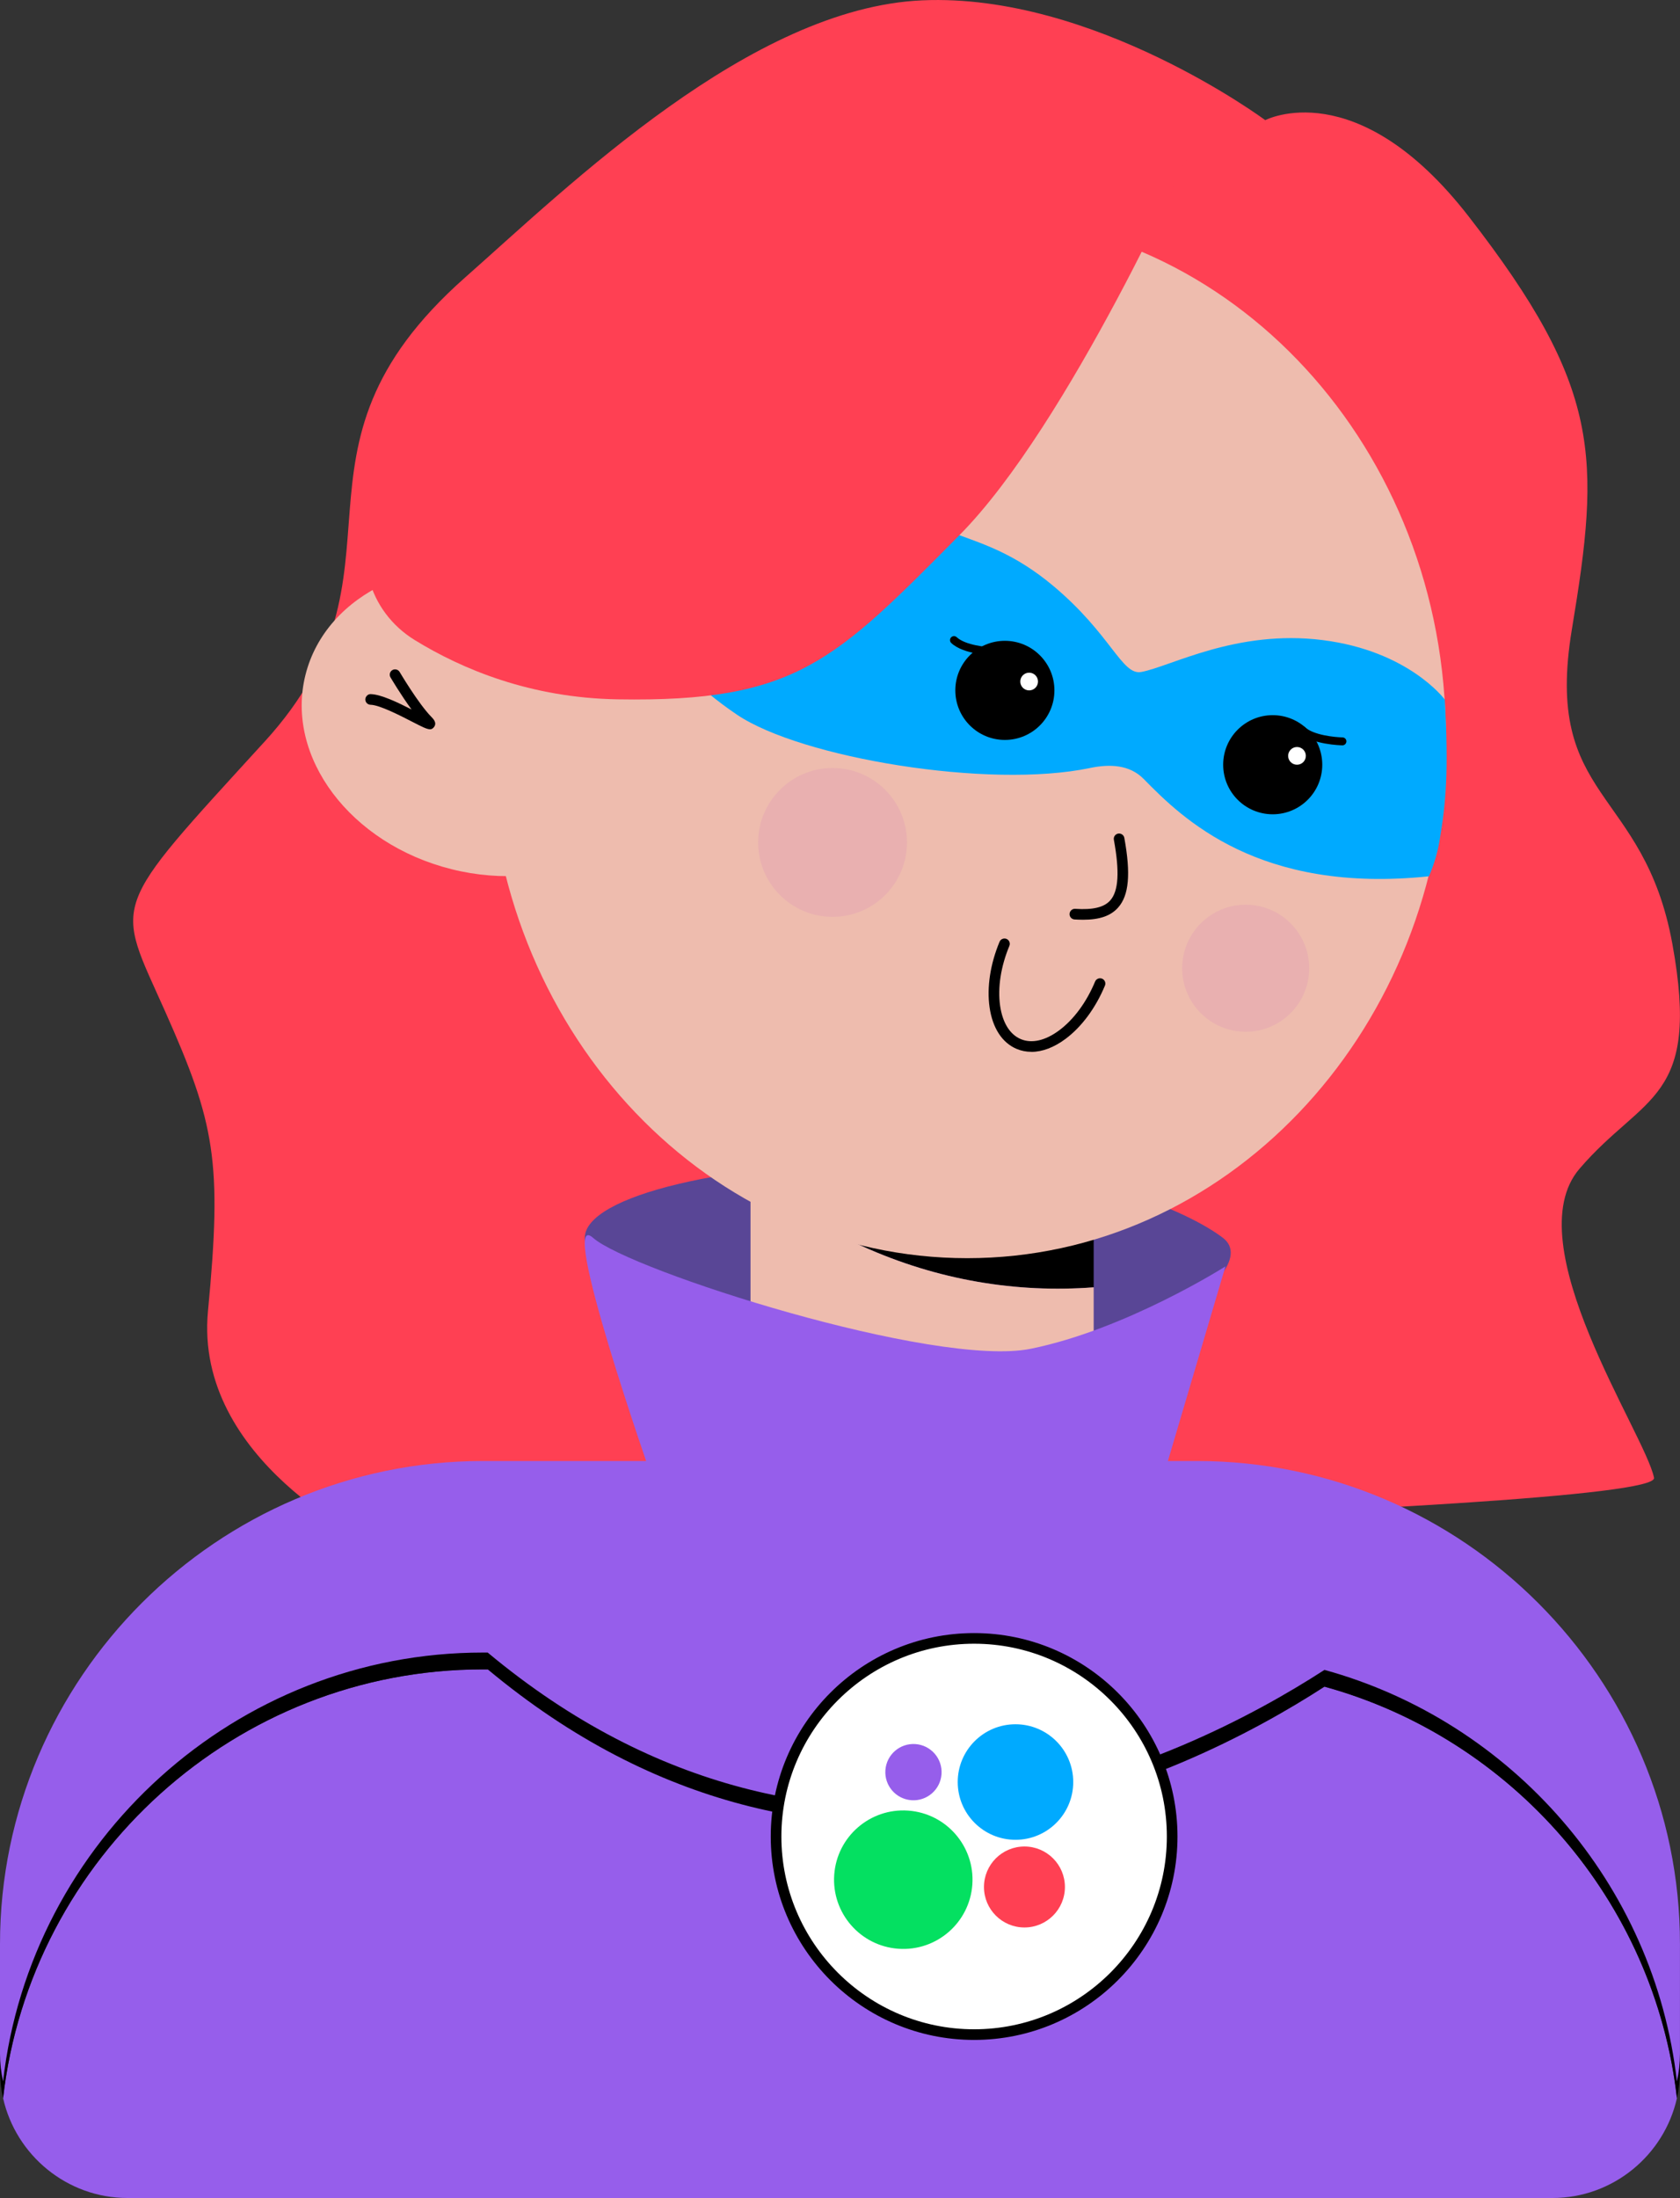
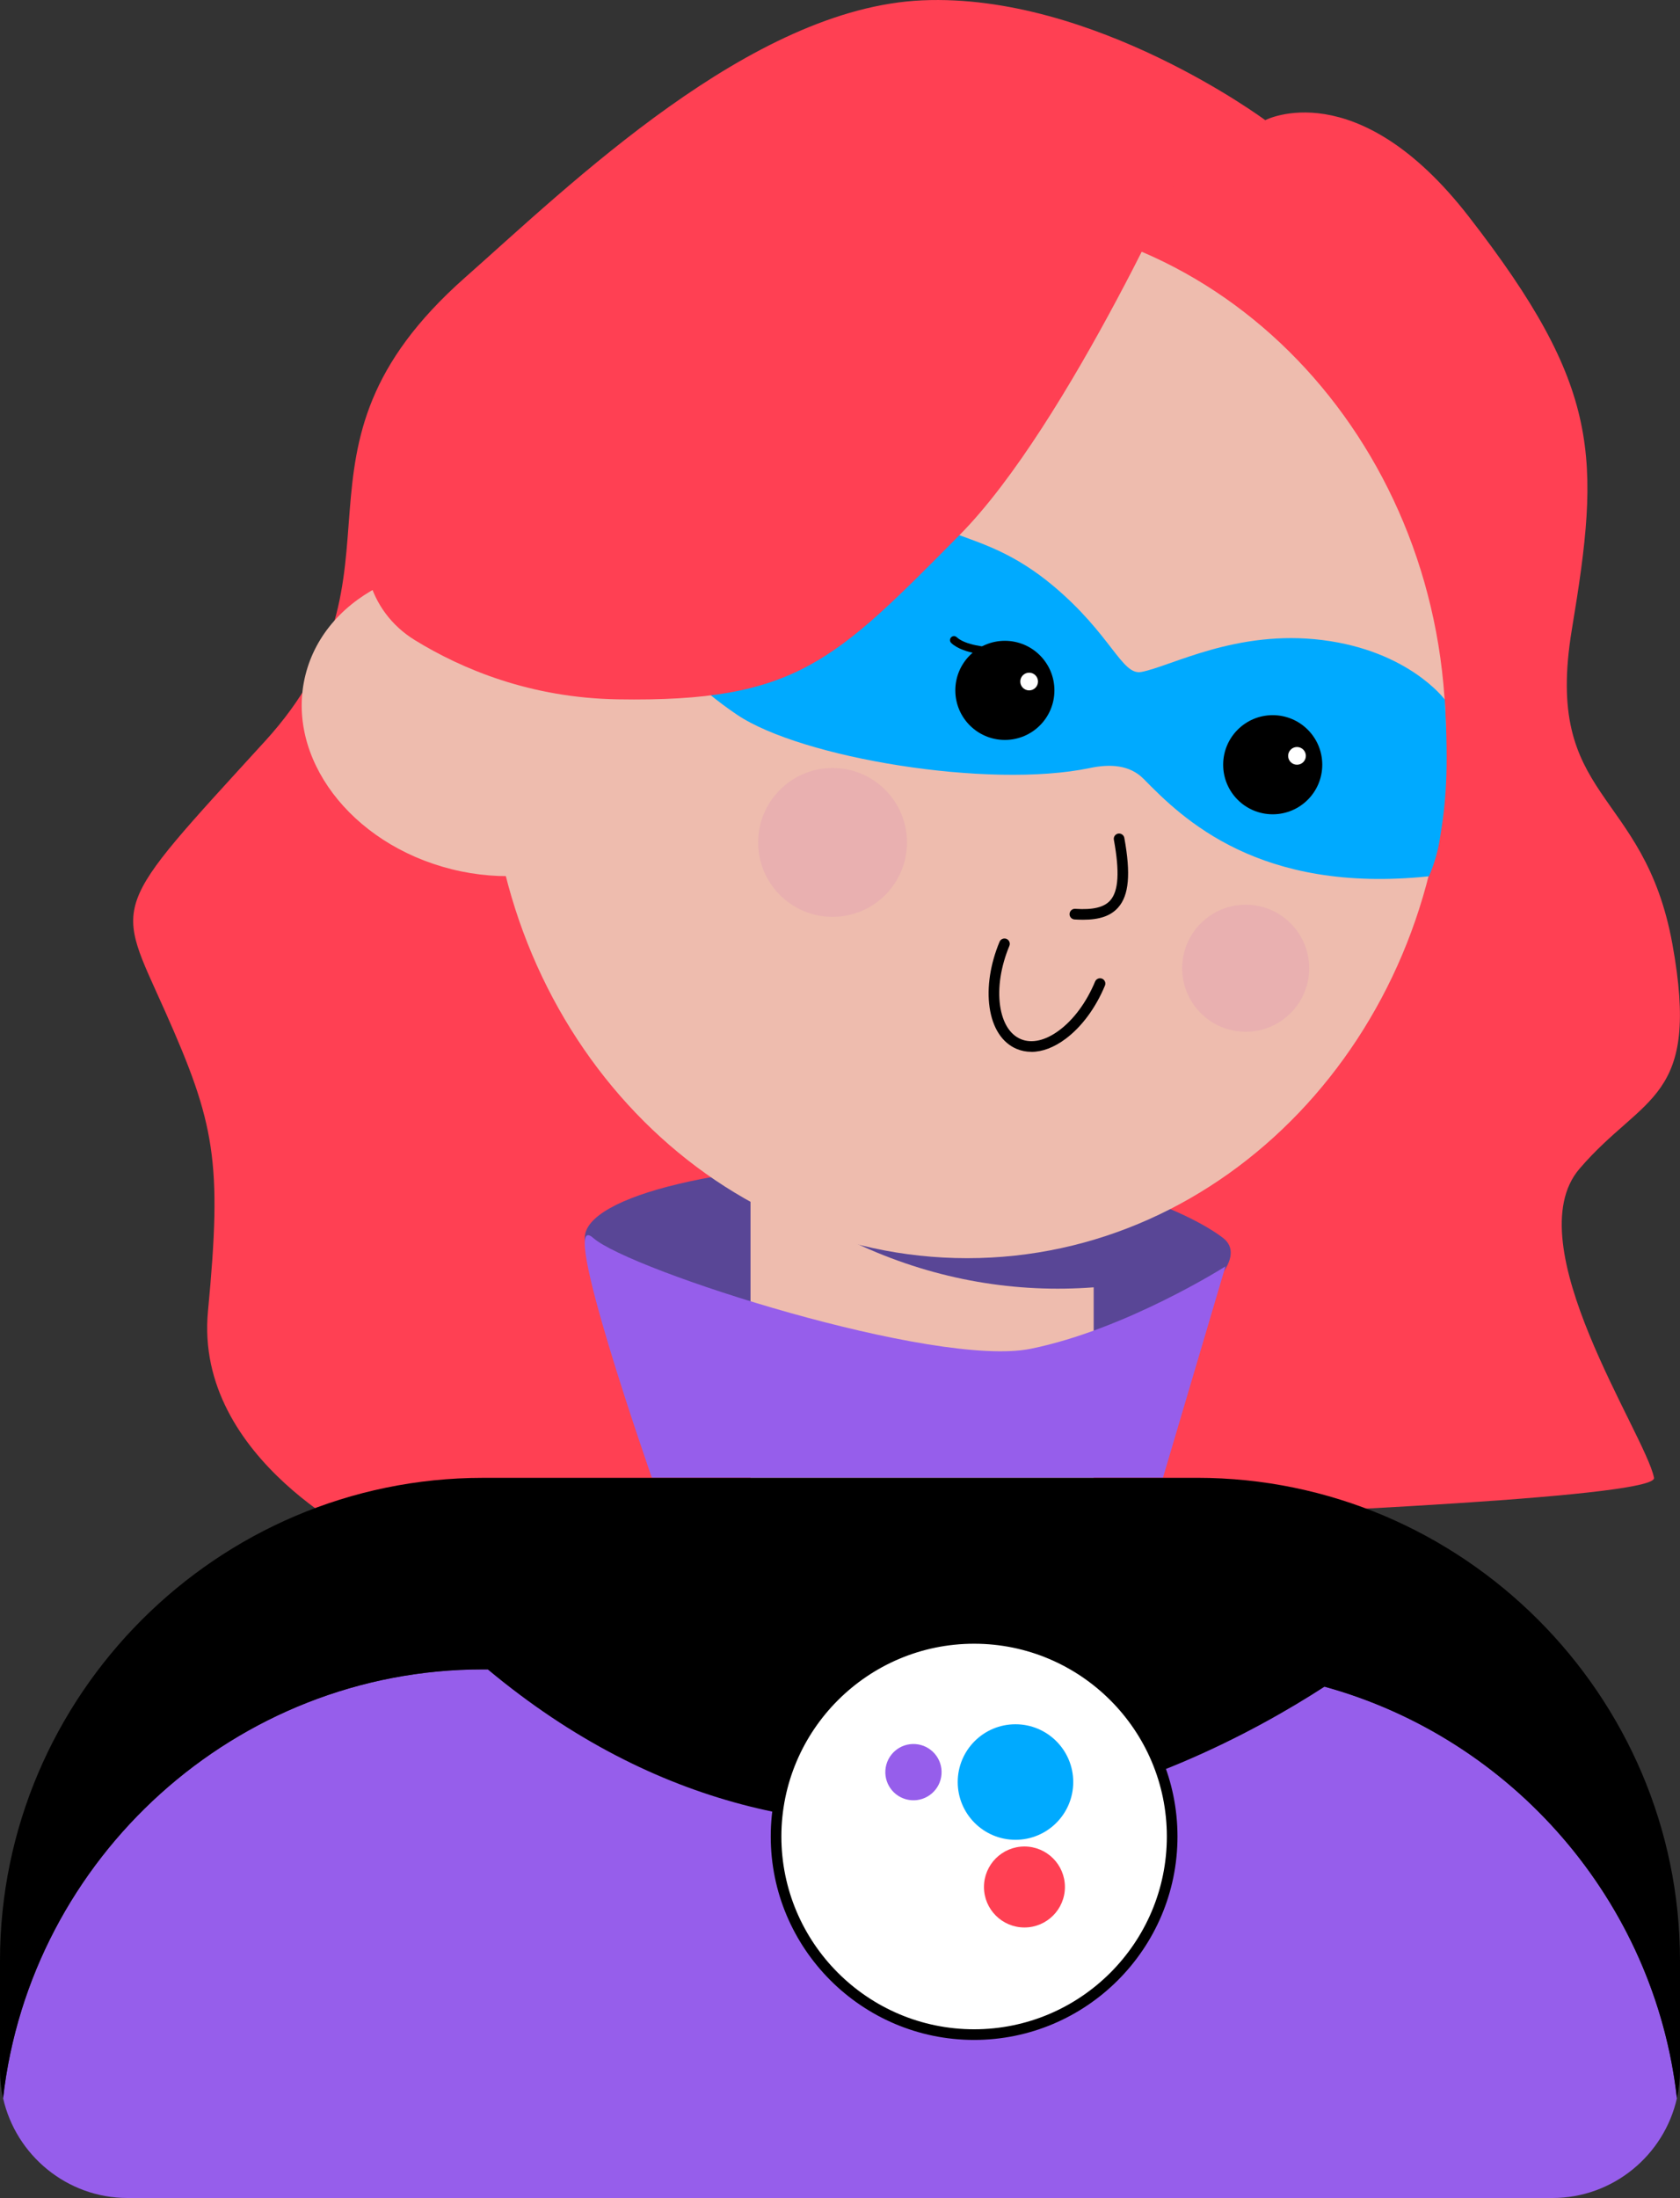
<svg xmlns="http://www.w3.org/2000/svg" id="_Слой_2" viewBox="0 0 622.2 813.84">
  <rect x="0" y="0" width="622.2" height="813.84" fill="#333333" stroke="none" />
  <defs>
    <style>.cls-1{fill:#594696;}.cls-1,.cls-2,.cls-3,.cls-4,.cls-5,.cls-6,.cls-7,.cls-8,.cls-9{stroke-width:0px;}.cls-3{fill:#0af;}.cls-4{fill:#fff;}.cls-5{fill:#eebcae;}.cls-6{fill:#ff4053;}.cls-7{fill:#04e061;}.cls-8{fill:#965eeb;}.cls-9{fill:#e9b0b0;}</style>
  </defs>
  <path class="cls-6" d="M98,274.59c-58.2,63.78-55.36,58.3-36.84,99.9s21.16,55.47,15.87,110.93c-5.29,55.47,60.85,85.97,60.85,85.97,0,0,477.39-10.85,474.7-24.22-3.28-16.3-51.4-86.71-27.59-114.44,23.81-27.74,44.97-24.96,34.39-83.2-10.58-58.23-47.81-52.69-37.23-116.47,10.59-63.78,11.09-89.43-38.26-152.97-41.46-53.38-75.3-35.6-75.3-35.6,0,0-63.5-47.14-126.99-44.37-63.49,2.77-130.59,68.39-169.32,102.6-73.21,64.69-16.07,108.09-74.27,171.87h-.01Z" />
  <ellipse class="cls-5" cx="180.96" cy="266.88" rx="56.65" ry="69.92" transform="translate(-121.85 377.68) rotate(-75.96)" />
  <path class="cls-1" d="M216.57,458.34c0-15.58,52.91-28.21,118.18-28.21s105.66,18.61,118.18,28.21c17.48,13.41-47.36,55.02-112.63,55.02s-123.74-39.44-123.74-55.02h.01Z" />
  <path class="cls-2" d="M277.96,435.79c-5.74-4.57-11.21-9.57-16.41-14.84l2.24-19.64,5.27.59c10.67,10.71,22.4,20.23,35.19,28.22h-26.29s0,5.67,0,5.67h0Z" />
-   <path class="cls-2" d="M277.96,430.11h26.29c7.09,4.41,14.49,8.35,22.2,11.81,25.62,11.58,52.35,16.5,78.6,15.59v19.13c-28.57,2.17-57.78-2.6-85.72-15.23-15-6.73-28.81-15.35-41.37-25.62v-5.67s0,0,0,0Z" />
  <path class="cls-5" d="M180.94,272.91c0-106.54,79.35-192.92,177.27-192.92,97.92,0,177.27,86.38,177.27,192.92,0,2.81-.07,5.59-.18,8.37-4.01,102.68-81.79,184.58-177.09,184.58s-173.07-81.9-177.09-184.58c-.11-2.78-.18-5.55-.18-8.37h0Z" />
  <path class="cls-8" d="M1.15,776.88c10.08-89,86.16-158.78,177.71-158.78h264.45c91.59,0,167.67,69.79,177.75,158.78-4.72,21.1-23.66,36.96-46.09,36.96H47.24c-22.44,0-41.37-15.86-46.09-36.96h0Z" />
  <path class="cls-2" d="M401.05,340.54c-.98,0-2-.03-3.09-.1s-1.91-1.01-1.84-2.09c.07-1.09,1.05-1.94,2.09-1.84,6.56.44,10.7-.56,12.96-3.1,3.1-3.47,3.53-10.61,1.36-22.47-.2-1.07.51-2.09,1.58-2.29,1.06-.18,2.1.51,2.29,1.58,2.43,13.33,1.73,21.28-2.29,25.8-2.74,3.09-6.84,4.52-13.06,4.52h0Z" />
  <path class="cls-3" d="M535.08,258.99h0c1.47,26.03.52,37.9-1.97,52.51-.72,4.17-1.92,8.26-3.56,12.16l-.34.8c-62.93,6.59-91.3-21.41-105.63-36.03-5.22-5.32-12.58-5.6-19.88-4.07-37.48,7.86-107.06-3.73-130.77-19.75-30.15-20.37-38.19-41.93-26.13-49.97s58.28-35.17,108.53-16.48c9.35,3.47,20.77,7.09,34.65,18.69,21.58,18.04,25.47,33.28,32.68,31.96,10.95-2.01,35.17-15.83,67.16-11.81s45.25,22,45.25,22h.01Z" />
  <path class="cls-6" d="M441.44,54.5l-134.35-6.64-111.55,34.13-55.62,105.01c-9.37,17.69-3.76,39.28,13.74,50.03,17.5,10.75,42.82,21.37,75.05,21.91,66.17,1.11,80.39-14.15,126.62-60.78,40.63-40.99,86.11-143.66,86.11-143.66h0Z" />
  <path class="cls-5" d="M277.96,435.8c12.56,10.27,26.37,18.89,41.37,25.62,27.94,12.63,57.15,17.39,85.72,15.23v84.7h-127.09v-125.56s0,0,0,0Z" />
  <path class="cls-8" d="M241.43,547.17h189.27s23.16-78.28,23.16-78.28c0,0-36.69,23.34-72.13,30.51-35.44,7.18-148.49-29-162.06-41.06-13.57-12.06,21.76,88.83,21.76,88.83h0Z" />
-   <path class="cls-2" d="M159.23,270.02c-1.17,0-3-.95-6.58-2.79-4.52-2.32-12.07-6.21-15.42-6.28-1.09-.03-1.95-.93-1.93-2.01.03-1.09,1.02-2.01,2.01-1.93,3.75.08,9.97,3.06,15.11,5.68-3.94-5.36-7.59-11.53-7.8-11.89-.55-.93-.24-2.14.7-2.69.93-.54,2.14-.24,2.69.7.07.12,6.97,11.79,11.76,16.64.69.71,2.13,2.16,1,3.7-.44.59-.89.89-1.54.89v-.02Z" />
  <circle class="cls-9" cx="308.35" cy="311.92" r="27.56" />
  <circle class="cls-9" cx="461.35" cy="358.5" r="23.52" />
  <path class="cls-2" d="M178.85,547.19C80.49,547.19,0,627.68,0,726.04v40.58c0,3.54.39,6.96,1.14,10.27,10.08-89,86.16-158.78,177.71-158.78h1.79c125.74,104.81,257.46,40.35,309.9,6.41,69.39,19.13,122.24,79.24,130.52,152.36.75-3.3,1.14-6.73,1.14-10.27v-40.58c0-98.36-80.49-178.85-178.89-178.85H178.86s-.01.01-.01.01Z" />
-   <path class="cls-8" d="M0,719.81c0-98.36,80.49-178.85,178.85-178.85h264.45c98.4,0,178.89,80.49,178.89,178.85v40.58c0,3.54-.39,6.96-1.14,10.27-8.27-73.13-61.13-133.23-130.52-152.36-52.46,33.92-184.16,98.39-309.91-6.42h-1.77c-91.55,0-167.63,69.79-177.71,158.78-.75-3.3-1.14-6.73-1.14-10.27v-40.58s0,0,0,0Z" />
  <circle class="cls-4" cx="360.77" cy="680" r="73.35" />
  <path class="cls-2" d="M360.77,755.31c-41.53,0-75.32-33.79-75.32-75.32s33.79-75.32,75.32-75.32,75.32,33.79,75.32,75.32-33.79,75.32-75.32,75.32ZM360.77,608.61c-39.36,0-71.38,32.02-71.38,71.38s32.02,71.38,71.38,71.38,71.38-32.02,71.38-71.38-32.02-71.38-71.38-71.38Z" />
  <circle class="cls-2" cx="372.16" cy="255.62" r="18.35" />
  <circle class="cls-4" cx="381.15" cy="252.35" r="3.28" />
  <path class="cls-2" d="M368.23,242.69h-.03c-.46-.01-11.26-.25-15.89-4.6-.6-.56-.63-1.5-.07-2.09.57-.6,1.5-.62,2.09-.07,3.15,2.97,11.12,3.75,13.92,3.8.82,0,1.47.69,1.45,1.5-.02.81-.68,1.45-1.48,1.45h.01Z" />
  <circle class="cls-2" cx="471.36" cy="283.15" r="18.35" />
  <circle class="cls-4" cx="480.35" cy="279.87" r="3.28" />
-   <path class="cls-2" d="M497.18,275.97h-.03c-.46,0-11.26-.24-15.89-4.6-.59-.55-.62-1.49-.06-2.08.55-.6,1.49-.62,2.08-.06,3.15,2.97,11.12,3.75,13.92,3.8.82.01,1.47.69,1.45,1.5-.02.8-.68,1.45-1.48,1.45h0Z" />
-   <circle class="cls-7" cx="334.51" cy="695.92" r="25.64" transform="translate(-383.37 980.25) rotate(-85.93)" />
+   <path class="cls-2" d="M497.18,275.97h-.03h0Z" />
  <circle class="cls-3" cx="376.09" cy="659.82" r="21.39" />
  <circle class="cls-8" cx="338.28" cy="656.1" r="10.42" transform="translate(-340.15 947.02) rotate(-85.93)" />
  <circle class="cls-6" cx="379.41" cy="698.68" r="14.99" />
  <path class="cls-2" d="M381.96,389.45c-1.88,0-3.69-.35-5.4-1.06-5.38-2.25-8.97-7.73-10.07-15.46-1.05-7.35.26-15.96,3.7-24.23.42-1,1.57-1.46,2.58-1.06,1,.42,1.48,1.58,1.06,2.58-3.17,7.62-4.39,15.5-3.44,22.16.91,6.3,3.64,10.69,7.7,12.38,4.06,1.7,9.1.53,14.2-3.27,5.4-4.02,10.12-10.44,13.29-18.07.42-1,1.57-1.46,2.58-1.06,1,.42,1.48,1.57,1.06,2.58-3.44,8.27-8.62,15.27-14.58,19.71-4.27,3.19-8.62,4.82-12.66,4.82l-.02-.02Z" />
</svg>